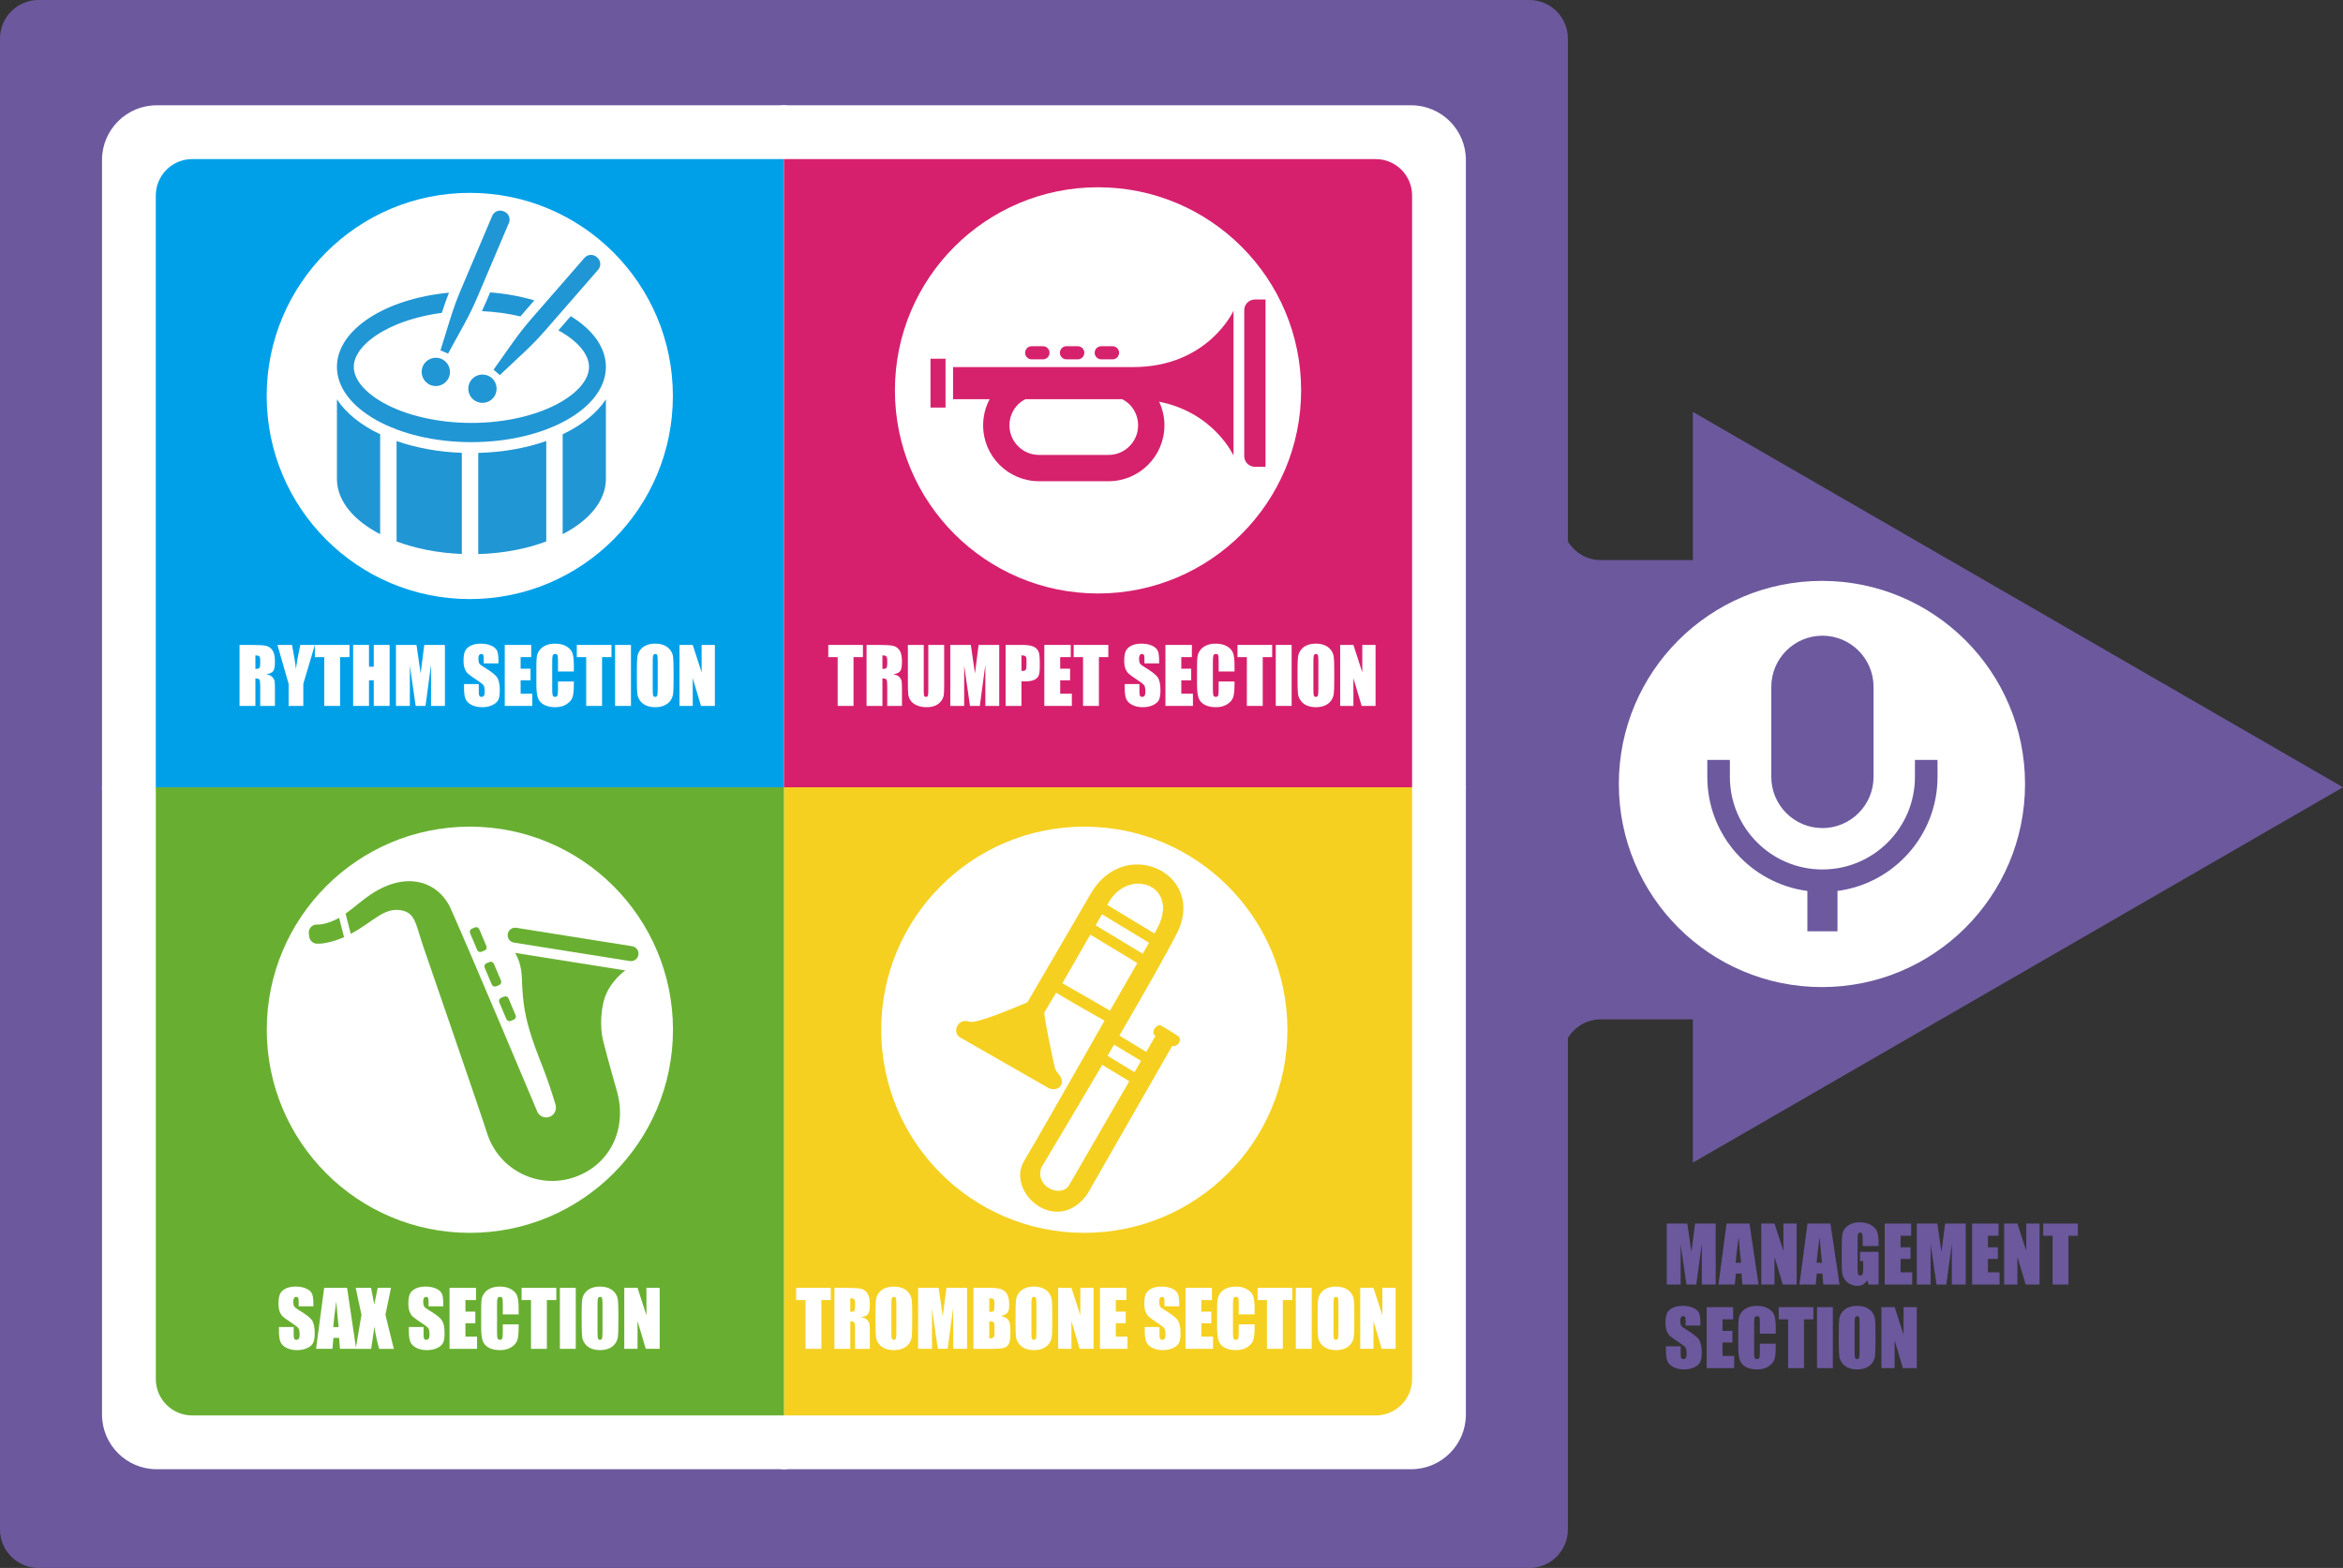
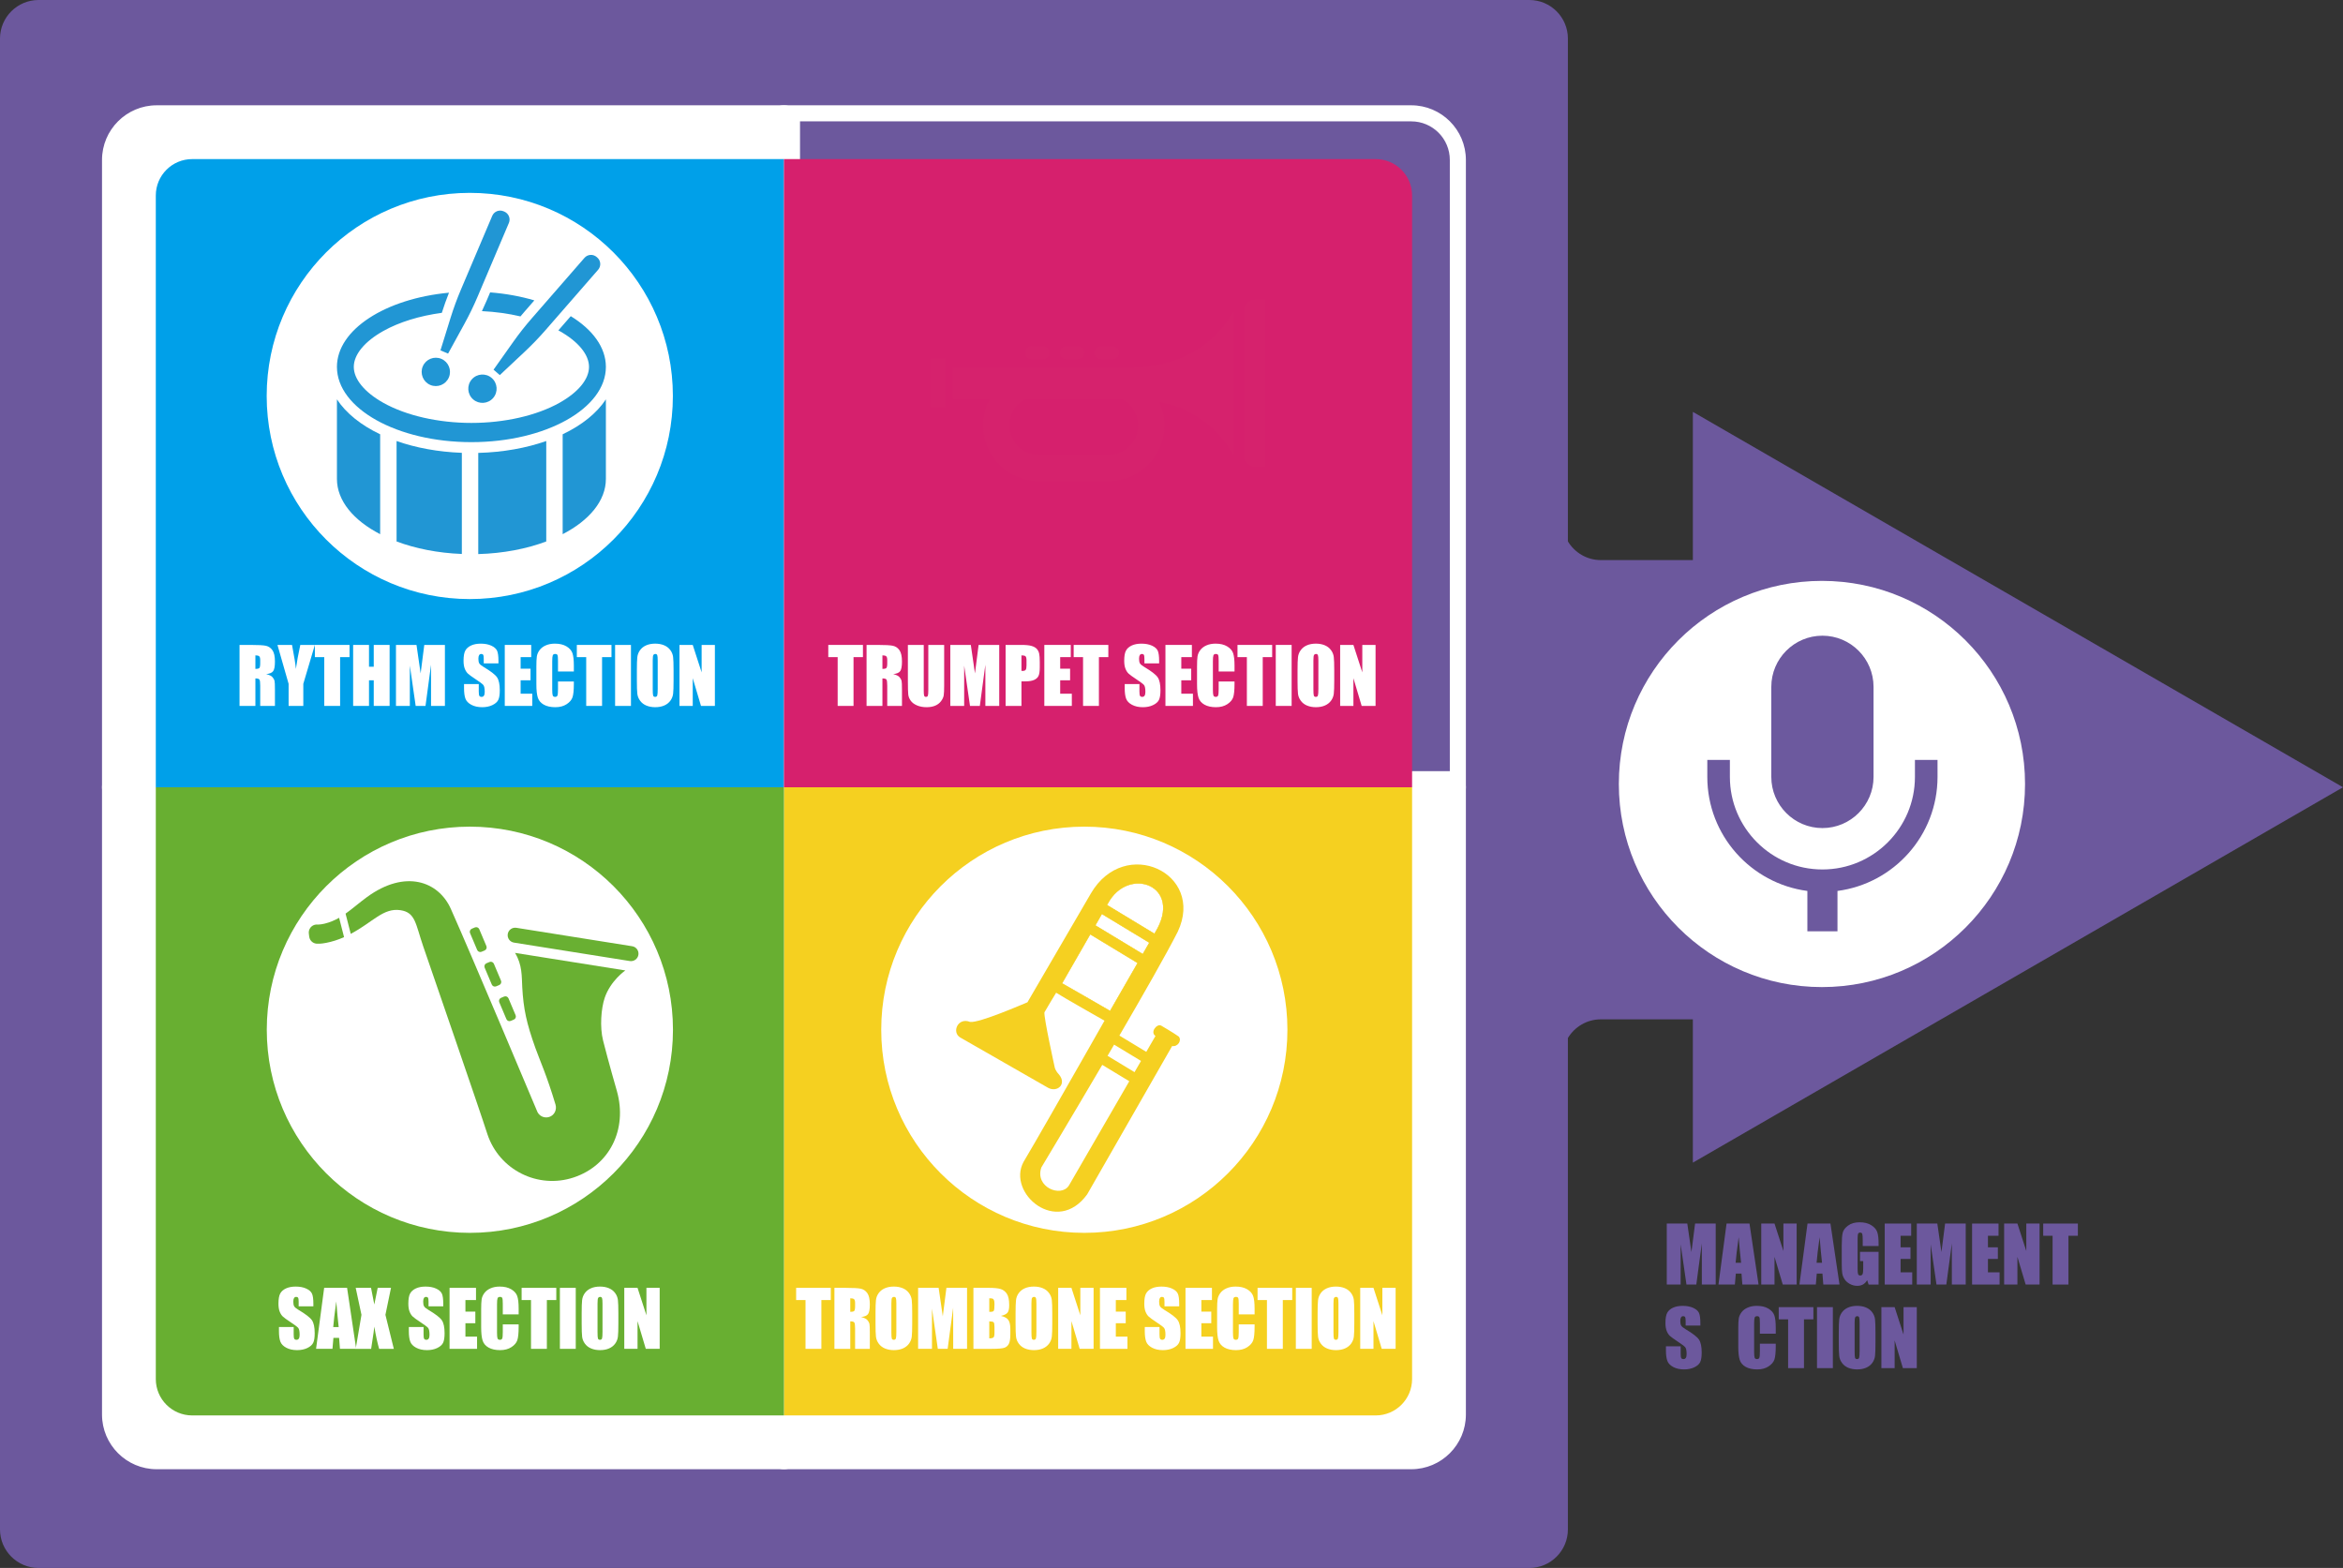
<svg xmlns="http://www.w3.org/2000/svg" version="1.1" x="0px" y="0px" width="728.881px" height="487.755px" viewBox="0 0 728.881 487.755" style="enable-background:new 0 0 728.881 487.755;" xml:space="preserve">
  <rect x="0" y="0" width="728.881" height="487.755" fill="#333333" stroke="none" />
  <g id="レイヤー_2">
    <path style="fill:#6C589D;" d="M653.367,201.3l-46.879-27.066l-79.858-46.107v46.107h-28.608c-4.359,0-8.165-2.333-10.267-5.811V12   c0-6.627-5.373-12-12-12H12C5.373,0,0,5.373,0,12v463.755c0,6.628,5.373,12,12,12h463.755c6.627,0,12-5.372,12-12V322.902   c2.102-3.478,5.907-5.811,10.267-5.811h28.608v44.578l77.21-44.578l49.527-28.595l75.514-43.599L653.367,201.3z" />
  </g>
  <g id="レイヤー_1">
    <g>
      <g>
        <path style="fill:#FFFFFF;" d="M36.735,247.398c-1.381,0-2.5-1.119-2.5-2.5V49.755c0-7.995,6.505-14.5,14.5-14.5h195.143     c1.381,0,2.5,1.119,2.5,2.5v207.143c0,1.381-1.119,2.5-2.5,2.5H36.735z" />
        <path style="fill:#FFFFFF;" d="M243.878,37.755v207.143H36.735V49.755c0-6.627,5.373-12,12-12H243.878 M243.878,32.755H48.735     c-9.374,0-17,7.626-17,17v195.143c0,2.761,2.239,5,5,5h207.143c2.761,0,5-2.239,5-5V37.755     C248.878,34.994,246.639,32.755,243.878,32.755L243.878,32.755z" />
      </g>
      <g>
-         <path style="fill:#FFFFFF;" d="M243.878,247.398c-1.381,0-2.5-1.119-2.5-2.5V37.755c0-1.381,1.119-2.5,2.5-2.5h195.143     c7.995,0,14.5,6.505,14.5,14.5v195.143c0,1.381-1.119,2.5-2.5,2.5H243.878z" />
        <path style="fill:#FFFFFF;" d="M439.021,37.755c6.627,0,12,5.373,12,12v195.143H243.878V37.755H439.021 M439.021,32.755H243.878     c-2.761,0-5,2.239-5,5v207.143c0,2.761,2.239,5,5,5h207.143c2.761,0,5-2.239,5-5V49.755     C456.021,40.381,448.395,32.755,439.021,32.755L439.021,32.755z" />
      </g>
      <g>
        <path style="fill:#FFFFFF;" d="M243.878,454.541c-1.381,0-2.5-1.119-2.5-2.5V244.898c0-1.381,1.119-2.5,2.5-2.5h207.143     c1.381,0,2.5,1.119,2.5,2.5v195.143c0,7.995-6.505,14.5-14.5,14.5H243.878z" />
        <path style="fill:#FFFFFF;" d="M451.021,244.898v195.143c0,6.627-5.373,12-12,12H243.878V244.898H451.021 M451.021,239.898     H243.878c-2.761,0-5,2.239-5,5v207.143c0,2.762,2.239,5,5,5h195.143c9.374,0,17-7.626,17-17V244.898     C456.021,242.137,453.782,239.898,451.021,239.898L451.021,239.898z" />
      </g>
      <g>
        <path style="fill:#FFFFFF;" d="M48.735,454.541c-7.995,0-14.5-6.505-14.5-14.5V244.898c0-1.381,1.119-2.5,2.5-2.5h207.143     c1.381,0,2.5,1.119,2.5,2.5v207.143c0,1.381-1.119,2.5-2.5,2.5H48.735z" />
        <path style="fill:#FFFFFF;" d="M243.878,244.898v207.143H48.735c-6.627,0-12-5.373-12-12V244.898H243.878 M243.878,239.898     H36.735c-2.761,0-5,2.239-5,5v195.143c0,9.374,7.626,17,17,17h195.143c2.761,0,5-2.238,5-5V244.898     C248.878,242.137,246.639,239.898,243.878,239.898L243.878,239.898z" />
      </g>
    </g>
    <g>
      <path style="fill:#00A0E9;" d="M243.878,49.491H59.79c-6.252,0-11.32,5.068-11.32,11.32v184.088h195.408V49.491z" />
      <path style="fill:#D6206D;" d="M439.286,244.899V60.811c0-6.252-5.068-11.32-11.32-11.32H243.878v195.408H439.286z" />
      <path style="fill:#F5D020;" d="M243.878,244.899v195.408h184.087c6.252,0,11.32-5.068,11.32-11.32V244.899H243.878z" />
      <path style="fill:#68AF31;" d="M48.47,244.899v184.087c0,6.252,5.068,11.32,11.32,11.32h184.088V244.899H48.47z" />
    </g>
  </g>
  <g id="レイヤー_3">
    <g>
      <g id="レイヤー_1_1_">
        <g>
          <g>
            <path style="fill:#FFFFFF;" d="M566.782,180.696c-34.893,0-63.18,28.287-63.18,63.183c0,34.892,28.287,63.179,63.18,63.179       c34.895,0,63.184-28.287,63.184-63.179C629.966,208.983,601.677,180.696,566.782,180.696z" />
          </g>
        </g>
      </g>
      <g id="レイヤー_2_1_">
        <g>
          <g>
            <path style="fill:#6C599E;" d="M551.033,213.659c0.002-8.778,7.13-15.904,15.903-15.91c8.775,0.006,15.901,7.131,15.902,15.91       v28.029c-0.002,8.772-7.127,15.906-15.902,15.906c-8.773,0-15.901-7.134-15.903-15.906V213.659z M602.745,241.688       c-0.011,18.166-13.585,33.156-31.125,35.464v12.553h-9.366v-12.553c-17.543-2.309-31.122-17.298-31.129-35.464v-5.303h7.025       v5.303c0.001,7.942,3.223,15.113,8.444,20.341c5.225,5.225,12.398,8.44,20.342,8.44c7.941,0,15.117-3.215,20.342-8.44       c5.223-5.228,8.436-12.399,8.439-20.341v-5.303h7.028L602.745,241.688L602.745,241.688z" />
          </g>
        </g>
      </g>
    </g>
    <g>
      <g id="レイヤー_2_2_">
        <circle style="fill:#FFFFFF;" cx="146.144" cy="123.176" r="63.181" />
      </g>
      <g id="レイヤー_1_2_">
        <g>
          <g>
            <path style="fill:#2196D4;" d="M104.817,124.226v24.753c0,6.798,5.181,12.916,13.447,17.193V135.1       C112.306,132.265,107.646,128.535,104.817,124.226z" />
            <path style="fill:#2196D4;" d="M123.37,168.433c5.881,2.21,12.823,3.6,20.305,3.894v-31.465       c-7.446-0.275-14.343-1.573-20.305-3.67V168.433L123.37,168.433z" />
            <path style="fill:#2196D4;" d="M148.78,172.361c7.807-0.217,15.05-1.638,21.152-3.928v-31.242       c-6.188,2.174-13.381,3.492-21.152,3.697V172.361z" />
            <path style="fill:#2196D4;" d="M175.039,135.1v31.07c8.267-4.275,13.447-10.394,13.447-17.191v-24.753       C185.657,128.535,180.996,132.265,175.039,135.1z" />
            <path style="fill:#2196D4;" d="M146.764,118.021c-1.601,1.835-1.408,4.619,0.426,6.217c1.834,1.602,4.62,1.409,6.218-0.425       c1.598-1.837,1.407-4.62-0.427-6.22C151.146,115.995,148.362,116.187,146.764,118.021z" />
            <path style="fill:#2196D4;" d="M159.669,106.345l-6.129,8.652l1.939,1.688l7.732-7.255c2.261-2.12,4.414-4.353,6.449-6.688       l16.414-18.833c0.974-1.118,0.856-2.812-0.26-3.786l-0.199-0.174c-1.116-0.974-2.812-0.856-3.788,0.26l-16.411,18.833       C163.378,101.379,161.461,103.815,159.669,106.345z" />
            <path style="fill:#2196D4;" d="M137.301,111.633c-2.24-0.95-4.829,0.095-5.779,2.335c-0.95,2.24,0.096,4.83,2.335,5.78       s4.827-0.094,5.779-2.335C140.586,115.172,139.542,112.587,137.301,111.633z" />
            <path style="fill:#2196D4;" d="M151.378,93.54c-0.462,1.088-0.954,2.167-1.458,3.243c4.153,0.196,8.207,0.754,11.989,1.643       c0.395-0.471,0.79-0.94,1.192-1.401l3.124-3.585c-4.209-1.25-8.841-2.105-13.748-2.489L151.378,93.54z" />
            <path style="fill:#2196D4;" d="M188.484,114.13c0-6.077-4.14-11.613-10.926-15.776l-3.856,4.422       c0.111,0.058,0.226,0.117,0.334,0.177c5.848,3.272,9.201,7.348,9.201,11.177c0,3.833-3.353,7.908-9.201,11.18       c-7.099,3.971-17.08,6.251-27.387,6.251c-10.304,0-20.286-2.28-27.384-6.251c-5.848-3.272-9.204-7.347-9.204-11.18       c0-3.829,3.355-7.905,9.204-11.177c4.947-2.769,11.297-4.713,18.18-5.637c0.67-2.108,1.414-4.206,2.232-6.267       c-19.783,1.86-34.86,11.483-34.86,23.081c0,12.931,18.73,23.411,41.833,23.411C169.758,137.541,188.484,127.061,188.484,114.13       z" />
            <path style="fill:#2196D4;" d="M139.392,109.996l5.102-9.294c1.493-2.721,2.846-5.508,4.057-8.362l9.76-22.993       c0.58-1.367-0.057-2.94-1.421-3.52l-0.243-0.102c-1.365-0.579-2.94,0.058-3.519,1.422l-9.761,22.992       c-1.211,2.854-2.278,5.766-3.198,8.726l-3.143,10.127L139.392,109.996z" />
          </g>
        </g>
      </g>
    </g>
    <g>
      <g id="レイヤー_2_3_">
        <circle style="fill:#FFFFFF;" cx="146.172" cy="320.33" r="63.181" />
      </g>
      <g id="レイヤー_1_3_">
        <g>
          <g>
            <path style="fill:#69B032;" d="M196.66,294.35l-36.032-5.734c-1.273-0.203-2.47,0.664-2.672,1.939       c-0.203,1.273,0.666,2.469,1.938,2.671l36.032,5.733c1.272,0.202,2.471-0.664,2.672-1.938       C198.802,295.748,197.933,294.553,196.66,294.35z" />
            <path style="fill:#69B032;" d="M148.448,295.518c0.223,0.529,0.833,0.775,1.36,0.553l0.956-0.403       c0.528-0.224,0.775-0.831,0.552-1.358l-2.222-5.258c-0.222-0.527-0.831-0.775-1.359-0.553l-0.956,0.404       c-0.529,0.223-0.775,0.832-0.553,1.359L148.448,295.518z" />
            <path style="fill:#69B032;" d="M150.771,301.014l2.221,5.258c0.224,0.526,0.831,0.775,1.359,0.551l0.957-0.402       c0.528-0.223,0.774-0.832,0.552-1.359l-2.222-5.258c-0.223-0.527-0.831-0.775-1.359-0.551l-0.957,0.403       C150.795,299.878,150.547,300.486,150.771,301.014z" />
            <path style="fill:#69B032;" d="M155.313,311.767l2.222,5.257c0.224,0.527,0.831,0.775,1.359,0.553l0.957-0.404       c0.527-0.225,0.775-0.832,0.552-1.36l-2.221-5.257c-0.223-0.527-0.832-0.773-1.36-0.553l-0.956,0.404       C155.337,310.629,155.09,311.238,155.313,311.767z" />
            <path style="fill:#69B032;" d="M100.951,287.333c-1.522,0.372-2.653,0.274-2.653,0.274c-0.67,0.068-1.284,0.404-1.703,0.931       c-0.419,0.53-0.607,1.202-0.522,1.868l0.122,0.969c0.171,1.348,1.383,2.312,2.731,2.174c0,0,0.794,0.099,2.605-0.262       c1.728-0.346,3.558-0.896,5.432-1.736l0.07-0.032l-1.541-6.016C104.123,286.285,102.651,286.92,100.951,287.333z" />
            <path style="fill:#69B032;" d="M194.537,301.882l-34.318-5.462c2.309,3.762,2.065,7.4,2.25,10.735       c0.369,6.618,1.305,11.087,4.064,18.793c1.415,3.948,3.583,8.626,6.277,17.648c0.481,1.608-0.331,3.321-1.928,3.853       c-1.596,0.535-3.323-0.329-3.855-1.924c0,0-20.741-49.335-26.795-62.836c-3.825-8.533-14.175-12.345-26.105-3.605       c-2.462,1.801-4.484,3.616-6.625,5.125l1.61,6.29c6.972-3.692,10.115-8.149,15.458-7.362c4.71,0.695,4.706,4.307,7.062,11.182       c2.357,6.875,17.515,50.729,20.004,58.527c3.708,11.122,15.733,17.132,26.855,13.423c11.122-3.709,16.769-14.942,13.422-26.854       c0,0-2.704-9.381-4.298-15.715c-1.078-4.283-0.594-10.032,0.481-13.24C189.913,305.041,194.537,301.882,194.537,301.882z" />
          </g>
        </g>
      </g>
    </g>
    <g>
      <g id="レイヤー_3_1_">
        <circle style="fill:#FFFFFF;" cx="337.32" cy="320.33" r="63.181" />
      </g>
      <g id="レイヤー_2_4_">
        <g>
          <g>
            <path style="fill:#F5D021;" d="M359.357,290.025c8.873-14.512-8.354-20.854-14.703-8.938c0,0-0.086,0.152-0.244,0.428       l14.718,8.908L359.357,290.025z" />
            <path style="fill:#F5D021;" d="M357.502,293.252l-14.712-8.904c-0.579,1.01-1.26,2.204-2.004,3.504l14.706,8.899       L357.502,293.252z" />
            <path style="fill:#F5D021;" d="M353.867,299.579l-14.7-8.897c-3.635,6.352-7.887,13.768-8.736,15.2       c0,0,12.975,7.399,14.896,8.554L353.867,299.579z" />
          </g>
          <g>
            <path style="fill:#F5D021;" d="M359.357,290.025c8.873-14.512-8.354-20.854-14.703-8.938c0,0-0.086,0.152-0.244,0.428       l14.718,8.908L359.357,290.025z" />
            <path style="fill:#F5D021;" d="M353.867,299.579l-14.7-8.897c-3.635,6.352-7.887,13.768-8.736,15.2       c0,0,12.975,7.399,14.896,8.554L353.867,299.579z" />
            <path style="fill:#F5D021;" d="M357.502,293.252l-14.712-8.904c-0.579,1.01-1.26,2.204-2.004,3.504l14.706,8.899       L357.502,293.252z" />
            <g>
              <path style="fill:#F5D021;" d="M359.357,290.025c8.873-14.512-8.354-20.854-14.703-8.938c0,0-0.086,0.152-0.244,0.428        l14.718,8.908L359.357,290.025z" />
              <path style="fill:#F5D021;" d="M353.867,299.579l-14.7-8.897c-3.635,6.352-7.887,13.768-8.736,15.2        c0,0,12.975,7.399,14.896,8.554L353.867,299.579z" />
              <path style="fill:#F5D021;" d="M357.502,293.252l-14.712-8.904c-0.579,1.01-1.26,2.204-2.004,3.504l14.706,8.899        L357.502,293.252z" />
              <g>
                <path style="fill:#FFFFFF;" d="M359.357,290.025c8.873-14.512-8.354-20.854-14.703-8.938c0,0-0.086,0.152-0.244,0.428         l14.718,8.908L359.357,290.025z" />
                <path style="fill:#FFFFFF;" d="M346.224,325.581c-0.559,0.956-1.116,1.909-1.673,2.859l8.389,5.079l1.661-2.869l0.361-0.623         l-8.374-5.067C346.466,325.166,346.345,325.375,346.224,325.581z" />
                <path style="fill:#FFFFFF;" d="M357.502,293.252l-14.712-8.904c-0.579,1.01-1.26,2.204-2.004,3.504l14.706,8.899         L357.502,293.252z" />
                <path style="fill:#FFFFFF;" d="M353.867,299.579l-14.7-8.897c-3.635,6.352-7.887,13.768-8.736,15.2         c0,0,12.975,7.399,14.896,8.554L353.867,299.579z" />
                <path style="fill:#FFFFFF;" d="M342.536,331.875c-9.78,16.642-18.591,31.307-18.591,31.307         c-2.09,6.127,6.127,9.441,8.57,5.623l18.431-31.84l0.361-0.623l-8.406-5.088C342.778,331.461,342.656,331.67,342.536,331.875         z" />
                <path style="fill:#F5D021;" d="M361.231,319.047c-1.297-0.72-3.555,2.019-1.778,3.22l-2.857,4.938l-8.364-5.062         c7.537-12.938,14.76-25.604,18.165-32.332c8.577-18.235-16.505-29.911-27.029-11.893l-19.748,33.876         c-1.105,0.432-14.944,6.486-17.827,6.102c-3.844-1.538-5.808,3.25-3.075,4.844c2.816,1.644,25.851,14.76,27.292,15.626         c2.883,1.585,5.958-1.104,3.412-4.132c-1.16-1.252-1.298-2.162-1.298-2.162s-3.411-15.424-3.219-17.154         c0.961-1.73,3.652-6.103,3.652-6.103c1.729,1.153,15.04,8.697,15.04,8.697s-1.93,3.399-4.735,8.329         c-6.44,11.316-17.499,30.703-20.443,35.588c-5.286,9.707,10.378,23.161,19.796,10.091l21.604-37.708l4.823-8.42         c1.73,0.336,3.076-1.73,2.067-2.931C365.124,321.306,361.231,319.047,361.231,319.047z M344.654,281.088         c6.354-11.92,23.577-5.576,14.703,8.938l-0.229,0.398l-14.718-8.908C344.568,281.24,344.654,281.088,344.654,281.088z          M342.791,284.348l14.712,8.904l-2.01,3.499l-14.705-8.899C341.531,286.552,342.213,285.357,342.791,284.348z          M330.432,305.883c0.85-1.434,5.1-8.85,8.735-15.2l14.7,8.896l-8.54,14.856C343.406,313.281,330.432,305.883,330.432,305.883         z M350.945,336.965l-18.431,31.838c-2.443,3.82-10.66,0.506-8.57-5.621c0,0,8.811-14.666,18.591-31.307         c0.121-0.205,0.242-0.414,0.364-0.621l8.406,5.088L350.945,336.965z M354.6,330.65l-1.661,2.869l-8.389-5.079         c0.557-0.952,1.114-1.903,1.673-2.859c0.122-0.206,0.242-0.415,0.364-0.622l8.373,5.068L354.6,330.65z" />
              </g>
            </g>
          </g>
        </g>
      </g>
    </g>
    <g>
      <g id="レイヤー_2_5_">
-         <circle style="fill:#FFFFFF;" cx="341.58" cy="121.435" r="63.181" />
-       </g>
+         </g>
      <g id="レイヤー_3_2_">
        <g>
          <g>
            <path style="fill:#D6226D;" d="M352.451,114.192h-55.964v9.996h11.37c-1.282,2.423-2.016,5.184-2.016,8.116       c0.001,9.611,7.787,17.395,17.396,17.398h21.61c9.606-0.004,17.392-7.787,17.396-17.398c0-2.625-0.601-5.107-1.644-7.34       c17.111,3.386,23.137,16.768,23.137,16.768V96.65C383.736,96.65,375.841,114.192,352.451,114.192z M351.359,138.815       c-1.682,1.676-3.958,2.699-6.512,2.7h-21.61c-2.556-0.001-4.834-1.024-6.513-2.7c-1.675-1.68-2.696-3.955-2.698-6.512       c0.002-2.554,1.023-4.832,2.698-6.512c0.656-0.654,1.427-1.169,2.245-1.604h30.143c0.818,0.435,1.588,0.95,2.248,1.604       c1.672,1.68,2.695,3.957,2.696,6.512C354.054,134.86,353.031,137.136,351.359,138.815z" />
            <path style="fill:#D6226D;" d="M390.382,93.167c-1.829,0-3.312,1.485-3.312,3.315v45.415c0,1.83,1.484,3.313,3.312,3.313h3.312       V93.167H390.382z" />
            <rect x="289.468" y="111.591" style="fill:#D6226D;" width="4.678" height="15.196" />
            <path style="fill:#D6226D;" d="M320.947,111.788h3.51c1.13,0,2.045-0.916,2.045-2.047c0-1.13-0.916-2.045-2.045-2.045h-3.51       c-1.13,0-2.046,0.915-2.046,2.045C318.901,110.873,319.817,111.788,320.947,111.788z" />
            <path style="fill:#D6226D;" d="M331.766,111.788h3.509c1.13,0,2.046-0.916,2.046-2.047c0-1.13-0.916-2.045-2.046-2.045h-3.509       c-1.13,0-2.046,0.915-2.046,2.045C329.72,110.873,330.636,111.788,331.766,111.788z" />
            <path style="fill:#D6226D;" d="M342.584,111.788h3.509c1.13,0,2.046-0.916,2.046-2.047c0-1.13-0.917-2.045-2.046-2.045h-3.509       c-1.13,0-2.047,0.915-2.047,2.045C340.537,110.873,341.455,111.788,342.584,111.788z" />
          </g>
        </g>
      </g>
    </g>
  </g>
  <g id="レイヤー_4">
    <g>
      <path style="fill:#FFFFFF;" d="M74.515,200.62h3.492c2.328,0,3.904,0.09,4.729,0.27s1.496,0.639,2.016,1.377    s0.779,1.916,0.779,3.533c0,1.477-0.184,2.469-0.551,2.977s-1.09,0.812-2.168,0.914c0.977,0.242,1.633,0.566,1.969,0.973    s0.545,0.779,0.627,1.119s0.123,1.275,0.123,2.807v5.004h-4.582v-6.305c0-1.016-0.08-1.645-0.24-1.887s-0.58-0.363-1.26-0.363    v8.555h-4.934V200.62z M79.449,203.866v4.219c0.555,0,0.943-0.076,1.166-0.229s0.334-0.646,0.334-1.482v-1.043    c0-0.602-0.107-0.996-0.322-1.184S80.019,203.866,79.449,203.866z" />
      <path style="fill:#FFFFFF;" d="M97.953,200.62l-3.598,12.105v6.867h-4.57v-6.867l-3.469-12.105h4.532    c0.708,3.703,1.107,6.195,1.198,7.477c0.273-2.024,0.731-4.517,1.374-7.477H97.953z" />
      <path style="fill:#FFFFFF;" d="M108.734,200.62v3.797h-2.93v15.176h-4.934v-15.176h-2.918v-3.797H108.734z" />
      <path style="fill:#FFFFFF;" d="M121.203,200.62v18.973h-4.934v-7.969h-1.477v7.969h-4.934V200.62h4.934v6.785h1.477v-6.785    H121.203z" />
      <path style="fill:#FFFFFF;" d="M138.406,200.62v18.973h-4.312l-0.006-12.809l-1.717,12.809h-3.059l-1.811-12.516l-0.006,12.516    h-4.312V200.62h6.384c0.189,1.141,0.385,2.485,0.585,4.033l0.701,4.826l1.134-8.859H138.406z" />
      <path style="fill:#FFFFFF;" d="M155.07,206.362h-4.582v-1.406c0-0.656-0.059-1.074-0.176-1.254s-0.312-0.27-0.586-0.27    c-0.297,0-0.521,0.121-0.674,0.364c-0.152,0.242-0.229,0.61-0.229,1.102c0,0.633,0.085,1.11,0.257,1.431    c0.164,0.321,0.628,0.708,1.394,1.16c2.196,1.303,3.58,2.373,4.15,3.209s0.855,2.184,0.855,4.043c0,1.352-0.158,2.348-0.475,2.988    s-0.928,1.178-1.834,1.611s-1.961,0.65-3.164,0.65c-1.32,0-2.447-0.25-3.381-0.75s-1.545-1.137-1.834-1.91    s-0.434-1.871-0.434-3.293v-1.242h4.582v2.309c0,0.711,0.064,1.168,0.193,1.371s0.357,0.305,0.686,0.305s0.572-0.129,0.732-0.387    s0.24-0.641,0.24-1.148c0-1.117-0.152-1.848-0.457-2.191c-0.312-0.344-1.082-0.918-2.309-1.723    c-1.227-0.812-2.039-1.402-2.438-1.77s-0.729-0.875-0.99-1.523s-0.393-1.477-0.393-2.484c0-1.453,0.186-2.516,0.557-3.188    s0.971-1.197,1.799-1.576s1.828-0.568,3-0.568c1.281,0,2.373,0.207,3.275,0.621s1.5,0.936,1.793,1.564s0.439,1.697,0.439,3.205    V206.362z" />
      <path style="fill:#FFFFFF;" d="M157.027,200.62h8.227v3.797h-3.293v3.598h3.082v3.609h-3.082v4.172h3.621v3.797h-8.555V200.62z" />
      <path style="fill:#FFFFFF;" d="M178.519,208.881h-4.934v-3.297c0-0.959-0.053-1.557-0.158-1.795    c-0.105-0.237-0.338-0.356-0.697-0.356c-0.406,0-0.664,0.145-0.773,0.434s-0.164,0.914-0.164,1.875v8.812    c0,0.922,0.055,1.523,0.164,1.805s0.355,0.422,0.738,0.422c0.367,0,0.607-0.141,0.721-0.423c0.113-0.282,0.17-0.944,0.17-1.985    v-2.385h4.934v0.739c0,1.964-0.139,3.356-0.416,4.178c-0.277,0.821-0.891,1.541-1.84,2.159s-2.119,0.927-3.51,0.927    c-1.445,0-2.637-0.262-3.574-0.785s-1.559-1.248-1.863-2.174s-0.457-2.318-0.457-4.178v-5.543c0-1.367,0.047-2.393,0.141-3.076    s0.373-1.342,0.838-1.975s1.109-1.131,1.934-1.494s1.771-0.545,2.842-0.545c1.453,0,2.652,0.281,3.598,0.843    c0.945,0.562,1.566,1.262,1.863,2.101c0.297,0.839,0.445,2.144,0.445,3.915V208.881z" />
      <path style="fill:#FFFFFF;" d="M190.226,200.62v3.797h-2.93v15.176h-4.934v-15.176h-2.918v-3.797H190.226z" />
      <path style="fill:#FFFFFF;" d="M196.285,200.62v18.973h-4.934V200.62H196.285z" />
      <path style="fill:#FFFFFF;" d="M209.539,211.729c0,1.906-0.045,3.256-0.135,4.049s-0.371,1.518-0.844,2.174    s-1.111,1.16-1.916,1.512s-1.742,0.527-2.812,0.527c-1.016,0-1.928-0.166-2.736-0.498s-1.459-0.83-1.951-1.494    s-0.785-1.387-0.879-2.168s-0.141-2.148-0.141-4.102v-3.246c0-1.906,0.045-3.256,0.135-4.049s0.371-1.518,0.844-2.174    s1.111-1.16,1.916-1.512s1.742-0.527,2.812-0.527c1.016,0,1.928,0.166,2.736,0.498s1.459,0.83,1.951,1.494    s0.785,1.387,0.879,2.168s0.141,2.148,0.141,4.102V211.729z M204.605,205.495c0-0.883-0.049-1.447-0.146-1.693    s-0.299-0.369-0.604-0.369c-0.258,0-0.455,0.1-0.592,0.299s-0.205,0.787-0.205,1.764v8.859c0,1.102,0.045,1.781,0.135,2.039    s0.299,0.387,0.627,0.387c0.336,0,0.551-0.148,0.645-0.445s0.141-1.004,0.141-2.121V205.495z" />
      <path style="fill:#FFFFFF;" d="M222.394,200.62v18.973h-4.324l-2.566-8.625v8.625h-4.125V200.62h4.125l2.766,8.543v-8.543H222.394    z" />
    </g>
    <g>
      <path style="fill:#FFFFFF;" d="M268.453,200.62v3.797h-2.93v15.176h-4.934v-15.176h-2.918v-3.797H268.453z" />
      <path style="fill:#FFFFFF;" d="M269.578,200.62h3.492c2.328,0,3.904,0.09,4.729,0.27s1.496,0.639,2.016,1.377    s0.779,1.916,0.779,3.533c0,1.477-0.184,2.469-0.551,2.977s-1.09,0.812-2.168,0.914c0.977,0.242,1.633,0.566,1.969,0.973    s0.545,0.779,0.627,1.119s0.123,1.275,0.123,2.807v5.004h-4.582v-6.305c0-1.016-0.08-1.645-0.24-1.887s-0.58-0.363-1.26-0.363    v8.555h-4.934V200.62z M274.511,203.866v4.219c0.555,0,0.943-0.076,1.166-0.229s0.334-0.646,0.334-1.482v-1.043    c0-0.602-0.107-0.996-0.322-1.184S275.082,203.866,274.511,203.866z" />
      <path style="fill:#FFFFFF;" d="M293.718,200.62v12.68c0,1.438-0.047,2.447-0.141,3.029s-0.371,1.18-0.832,1.793    s-1.068,1.078-1.822,1.395s-1.643,0.475-2.666,0.475c-1.133,0-2.133-0.188-3-0.562s-1.516-0.863-1.945-1.465    s-0.684-1.236-0.762-1.904s-0.117-2.072-0.117-4.213V200.62h4.934v14.227c0,0.828,0.045,1.357,0.135,1.588    s0.271,0.346,0.545,0.346c0.312,0,0.514-0.127,0.604-0.381s0.135-0.854,0.135-1.799v-13.98H293.718z" />
      <path style="fill:#FFFFFF;" d="M310.851,200.62v18.973h-4.312l-0.006-12.809l-1.717,12.809h-3.059l-1.811-12.516l-0.006,12.516    h-4.312V200.62h6.384c0.189,1.141,0.385,2.485,0.585,4.033l0.701,4.826l1.134-8.859H310.851z" />
      <path style="fill:#FFFFFF;" d="M312.832,200.62h4.969c1.344,0,2.377,0.105,3.1,0.316s1.266,0.516,1.629,0.914    s0.609,0.881,0.738,1.447s0.193,1.443,0.193,2.631v1.652c0,1.211-0.125,2.094-0.375,2.648s-0.709,0.98-1.377,1.277    s-1.541,0.445-2.619,0.445h-1.324v7.641h-4.934V200.62z M317.765,203.866v4.828c0.141,0.008,0.262,0.012,0.363,0.012    c0.453,0,0.768-0.111,0.943-0.334s0.264-0.686,0.264-1.389v-1.559c0-0.648-0.102-1.07-0.305-1.266    S318.406,203.866,317.765,203.866z" />
      <path style="fill:#FFFFFF;" d="M324.878,200.62h8.227v3.797h-3.293v3.598h3.082v3.609h-3.082v4.172h3.621v3.797h-8.555V200.62z" />
      <path style="fill:#FFFFFF;" d="M344.789,200.62v3.797h-2.93v15.176h-4.934v-15.176h-2.918v-3.797H344.789z" />
      <path style="fill:#FFFFFF;" d="M360.597,206.362h-4.582v-1.406c0-0.656-0.059-1.074-0.176-1.254s-0.312-0.27-0.586-0.27    c-0.297,0-0.521,0.121-0.674,0.364c-0.152,0.242-0.229,0.61-0.229,1.102c0,0.633,0.085,1.11,0.257,1.431    c0.164,0.321,0.628,0.708,1.394,1.16c2.196,1.303,3.58,2.373,4.15,3.209s0.855,2.184,0.855,4.043c0,1.352-0.158,2.348-0.475,2.988    s-0.928,1.178-1.834,1.611s-1.961,0.65-3.164,0.65c-1.32,0-2.447-0.25-3.381-0.75s-1.545-1.137-1.834-1.91    s-0.434-1.871-0.434-3.293v-1.242h4.582v2.309c0,0.711,0.064,1.168,0.193,1.371s0.357,0.305,0.686,0.305s0.572-0.129,0.732-0.387    s0.24-0.641,0.24-1.148c0-1.117-0.152-1.848-0.457-2.191c-0.312-0.344-1.082-0.918-2.309-1.723    c-1.227-0.812-2.039-1.402-2.438-1.77s-0.729-0.875-0.99-1.523s-0.393-1.477-0.393-2.484c0-1.453,0.186-2.516,0.557-3.188    s0.971-1.197,1.799-1.576s1.828-0.568,3-0.568c1.281,0,2.373,0.207,3.275,0.621s1.5,0.936,1.793,1.564s0.439,1.697,0.439,3.205    V206.362z" />
      <path style="fill:#FFFFFF;" d="M362.554,200.62h8.227v3.797h-3.293v3.598h3.082v3.609h-3.082v4.172h3.621v3.797h-8.555V200.62z" />
      <path style="fill:#FFFFFF;" d="M384.046,208.881h-4.934v-3.297c0-0.959-0.053-1.557-0.158-1.795    c-0.105-0.237-0.338-0.356-0.697-0.356c-0.406,0-0.664,0.145-0.773,0.434s-0.164,0.914-0.164,1.875v8.812    c0,0.922,0.055,1.523,0.164,1.805s0.355,0.422,0.738,0.422c0.367,0,0.607-0.141,0.721-0.423c0.113-0.282,0.17-0.944,0.17-1.985    v-2.385h4.934v0.739c0,1.964-0.139,3.356-0.416,4.178c-0.277,0.821-0.891,1.541-1.84,2.159s-2.119,0.927-3.51,0.927    c-1.445,0-2.637-0.262-3.574-0.785s-1.559-1.248-1.863-2.174s-0.457-2.318-0.457-4.178v-5.543c0-1.367,0.047-2.393,0.141-3.076    s0.373-1.342,0.838-1.975s1.109-1.131,1.934-1.494s1.771-0.545,2.842-0.545c1.453,0,2.652,0.281,3.598,0.843    c0.945,0.562,1.566,1.262,1.863,2.101c0.297,0.839,0.445,2.144,0.445,3.915V208.881z" />
      <path style="fill:#FFFFFF;" d="M395.753,200.62v3.797h-2.93v15.176h-4.934v-15.176h-2.918v-3.797H395.753z" />
      <path style="fill:#FFFFFF;" d="M401.812,200.62v18.973h-4.934V200.62H401.812z" />
      <path style="fill:#FFFFFF;" d="M415.066,211.729c0,1.906-0.045,3.256-0.135,4.049s-0.371,1.518-0.844,2.174    s-1.111,1.16-1.916,1.512s-1.742,0.527-2.812,0.527c-1.016,0-1.928-0.166-2.736-0.498s-1.459-0.83-1.951-1.494    s-0.785-1.387-0.879-2.168s-0.141-2.148-0.141-4.102v-3.246c0-1.906,0.045-3.256,0.135-4.049s0.371-1.518,0.844-2.174    s1.111-1.16,1.916-1.512s1.742-0.527,2.812-0.527c1.016,0,1.928,0.166,2.736,0.498s1.459,0.83,1.951,1.494    s0.785,1.387,0.879,2.168s0.141,2.148,0.141,4.102V211.729z M410.132,205.495c0-0.883-0.049-1.447-0.146-1.693    s-0.299-0.369-0.604-0.369c-0.258,0-0.455,0.1-0.592,0.299s-0.205,0.787-0.205,1.764v8.859c0,1.102,0.045,1.781,0.135,2.039    s0.299,0.387,0.627,0.387c0.336,0,0.551-0.148,0.645-0.445s0.141-1.004,0.141-2.121V205.495z" />
      <path style="fill:#FFFFFF;" d="M427.921,200.62v18.973h-4.324l-2.566-8.625v8.625h-4.125V200.62h4.125l2.766,8.543v-8.543H427.921    z" />
    </g>
    <g>
      <path style="fill:#FFFFFF;" d="M258.453,400.619v3.797h-2.93v15.176h-4.934v-15.176h-2.918v-3.797H258.453z" />
      <path style="fill:#FFFFFF;" d="M259.578,400.619h3.492c2.328,0,3.904,0.09,4.729,0.27s1.496,0.639,2.016,1.377    s0.779,1.916,0.779,3.533c0,1.477-0.184,2.469-0.551,2.977s-1.09,0.812-2.168,0.914c0.977,0.242,1.633,0.566,1.969,0.973    s0.545,0.779,0.627,1.119s0.123,1.275,0.123,2.807v5.004h-4.582v-6.305c0-1.016-0.08-1.645-0.24-1.887s-0.58-0.363-1.26-0.363    v8.555h-4.934V400.619z M264.511,403.865v4.219c0.555,0,0.943-0.076,1.166-0.229s0.334-0.646,0.334-1.482v-1.043    c0-0.602-0.107-0.996-0.322-1.184S265.082,403.865,264.511,403.865z" />
      <path style="fill:#FFFFFF;" d="M283.777,411.729c0,1.906-0.045,3.256-0.135,4.049s-0.371,1.518-0.844,2.174    s-1.111,1.16-1.916,1.512s-1.742,0.527-2.812,0.527c-1.016,0-1.928-0.166-2.736-0.498s-1.459-0.83-1.951-1.494    s-0.785-1.387-0.879-2.168s-0.141-2.148-0.141-4.102v-3.246c0-1.906,0.045-3.256,0.135-4.049s0.371-1.518,0.844-2.174    s1.111-1.16,1.916-1.512s1.742-0.527,2.812-0.527c1.016,0,1.928,0.166,2.736,0.498s1.459,0.83,1.951,1.494    s0.785,1.387,0.879,2.168s0.141,2.148,0.141,4.102V411.729z M278.843,405.494c0-0.883-0.049-1.447-0.146-1.693    s-0.299-0.369-0.604-0.369c-0.258,0-0.455,0.1-0.592,0.299s-0.205,0.787-0.205,1.764v8.859c0,1.102,0.045,1.781,0.135,2.039    s0.299,0.387,0.627,0.387c0.336,0,0.551-0.148,0.645-0.445s0.141-1.004,0.141-2.121V405.494z" />
      <path style="fill:#FFFFFF;" d="M300.839,400.619v18.973h-4.312l-0.006-12.809l-1.717,12.809h-3.059l-1.811-12.516l-0.006,12.516    h-4.312v-18.973H292c0.189,1.141,0.385,2.486,0.585,4.033l0.701,4.826l1.134-8.859H300.839z" />
      <path style="fill:#FFFFFF;" d="M302.82,400.619h4.922c1.555,0,2.732,0.121,3.533,0.363s1.447,0.732,1.939,1.47    c0.492,0.738,0.738,1.927,0.738,3.565c0,1.109-0.174,1.883-0.521,2.32c-0.348,0.437-1.033,0.771-2.057,1.006    c1.141,0.258,1.914,0.687,2.32,1.285c0.406,0.598,0.609,1.514,0.609,2.749v1.759c0,1.281-0.146,2.232-0.439,2.85    s-0.76,1.039-1.4,1.266s-1.953,0.34-3.938,0.34h-5.707V400.619z M307.753,403.865v4.219c0.211-0.008,0.375-0.012,0.492-0.012    c0.484,0,0.793-0.119,0.926-0.357s0.199-0.92,0.199-2.045c0-0.594-0.055-1.01-0.164-1.248s-0.252-0.389-0.428-0.451    S308.261,403.873,307.753,403.865z M307.753,411.037v5.309c0.695-0.023,1.139-0.133,1.33-0.328s0.287-0.676,0.287-1.441v-1.77    c0-0.812-0.086-1.305-0.258-1.477S308.488,411.061,307.753,411.037z" />
      <path style="fill:#FFFFFF;" d="M327.347,411.729c0,1.906-0.045,3.256-0.135,4.049s-0.371,1.518-0.844,2.174    s-1.111,1.16-1.916,1.512s-1.742,0.527-2.812,0.527c-1.016,0-1.928-0.166-2.736-0.498s-1.459-0.83-1.951-1.494    s-0.785-1.387-0.879-2.168s-0.141-2.148-0.141-4.102v-3.246c0-1.906,0.045-3.256,0.135-4.049s0.371-1.518,0.844-2.174    s1.111-1.16,1.916-1.512s1.742-0.527,2.812-0.527c1.016,0,1.928,0.166,2.736,0.498s1.459,0.83,1.951,1.494    s0.785,1.387,0.879,2.168s0.141,2.148,0.141,4.102V411.729z M322.414,405.494c0-0.883-0.049-1.447-0.146-1.693    s-0.299-0.369-0.604-0.369c-0.258,0-0.455,0.1-0.592,0.299s-0.205,0.787-0.205,1.764v8.859c0,1.102,0.045,1.781,0.135,2.039    s0.299,0.387,0.627,0.387c0.336,0,0.551-0.148,0.645-0.445s0.141-1.004,0.141-2.121V405.494z" />
      <path style="fill:#FFFFFF;" d="M340.203,400.619v18.973h-4.324l-2.566-8.625v8.625h-4.125v-18.973h4.125l2.766,8.543v-8.543    H340.203z" />
      <path style="fill:#FFFFFF;" d="M342.183,400.619h8.227v3.797h-3.293v3.598h3.082v3.609h-3.082v4.172h3.621v3.797h-8.555V400.619z" />
      <path style="fill:#FFFFFF;" d="M366.839,406.361h-4.582v-1.406c0-0.656-0.059-1.074-0.176-1.254s-0.312-0.27-0.586-0.27    c-0.297,0-0.521,0.121-0.674,0.364c-0.152,0.242-0.229,0.61-0.229,1.103c0,0.633,0.085,1.109,0.257,1.43    c0.164,0.321,0.628,0.708,1.394,1.16c2.196,1.304,3.58,2.373,4.15,3.209s0.855,2.184,0.855,4.043c0,1.352-0.158,2.348-0.475,2.988    s-0.928,1.178-1.834,1.611s-1.961,0.65-3.164,0.65c-1.32,0-2.447-0.25-3.381-0.75s-1.545-1.137-1.834-1.91    s-0.434-1.871-0.434-3.293v-1.242h4.582v2.309c0,0.711,0.064,1.168,0.193,1.371s0.357,0.305,0.686,0.305s0.572-0.129,0.732-0.387    s0.24-0.641,0.24-1.148c0-1.117-0.152-1.848-0.457-2.191c-0.312-0.344-1.082-0.918-2.309-1.723    c-1.227-0.812-2.039-1.402-2.438-1.77s-0.729-0.875-0.99-1.523s-0.393-1.477-0.393-2.484c0-1.453,0.186-2.516,0.557-3.188    s0.971-1.197,1.799-1.576s1.828-0.568,3-0.568c1.281,0,2.373,0.207,3.275,0.621s1.5,0.936,1.793,1.564s0.439,1.697,0.439,3.205    V406.361z" />
      <path style="fill:#FFFFFF;" d="M368.796,400.619h8.227v3.797h-3.293v3.598h3.082v3.609h-3.082v4.172h3.621v3.797h-8.555V400.619z" />
      <path style="fill:#FFFFFF;" d="M390.289,408.881h-4.934v-3.297c0-0.959-0.053-1.557-0.158-1.795s-0.338-0.357-0.697-0.357    c-0.406,0-0.664,0.145-0.773,0.434s-0.164,0.914-0.164,1.875v8.812c0,0.922,0.055,1.523,0.164,1.805s0.355,0.422,0.738,0.422    c0.367,0,0.607-0.141,0.721-0.422c0.113-0.282,0.17-0.944,0.17-1.986v-2.385h4.934v0.74c0,1.963-0.139,3.355-0.416,4.178    c-0.277,0.821-0.891,1.541-1.84,2.159s-2.119,0.927-3.51,0.927c-1.445,0-2.637-0.262-3.574-0.785s-1.559-1.248-1.863-2.174    s-0.457-2.318-0.457-4.178v-5.543c0-1.367,0.047-2.393,0.141-3.076s0.373-1.342,0.838-1.975s1.109-1.131,1.934-1.494    s1.771-0.545,2.842-0.545c1.453,0,2.652,0.281,3.598,0.844c0.945,0.561,1.566,1.262,1.863,2.1c0.297,0.84,0.445,2.145,0.445,3.915    V408.881z" />
      <path style="fill:#FFFFFF;" d="M401.996,400.619v3.797h-2.93v15.176h-4.934v-15.176h-2.918v-3.797H401.996z" />
      <path style="fill:#FFFFFF;" d="M408.054,400.619v18.973h-4.934v-18.973H408.054z" />
      <path style="fill:#FFFFFF;" d="M421.308,411.729c0,1.906-0.045,3.256-0.135,4.049s-0.371,1.518-0.844,2.174    s-1.111,1.16-1.916,1.512s-1.742,0.527-2.812,0.527c-1.016,0-1.928-0.166-2.736-0.498s-1.459-0.83-1.951-1.494    s-0.785-1.387-0.879-2.168s-0.141-2.148-0.141-4.102v-3.246c0-1.906,0.045-3.256,0.135-4.049s0.371-1.518,0.844-2.174    s1.111-1.16,1.916-1.512s1.742-0.527,2.812-0.527c1.016,0,1.928,0.166,2.736,0.498s1.459,0.83,1.951,1.494    s0.785,1.387,0.879,2.168s0.141,2.148,0.141,4.102V411.729z M416.375,405.494c0-0.883-0.049-1.447-0.146-1.693    s-0.299-0.369-0.604-0.369c-0.258,0-0.455,0.1-0.592,0.299s-0.205,0.787-0.205,1.764v8.859c0,1.102,0.045,1.781,0.135,2.039    s0.299,0.387,0.627,0.387c0.336,0,0.551-0.148,0.645-0.445s0.141-1.004,0.141-2.121V405.494z" />
      <path style="fill:#FFFFFF;" d="M434.164,400.619v18.973h-4.324l-2.566-8.625v8.625h-4.125v-18.973h4.125l2.766,8.543v-8.543    H434.164z" />
    </g>
    <g>
      <path style="fill:#6C589D;" d="M533.737,380.619v18.973h-4.312l-0.006-12.809l-1.717,12.809h-3.059l-1.811-12.516l-0.006,12.516    h-4.312v-18.973h6.385c0.189,1.141,0.385,2.486,0.585,4.033l0.7,4.826l1.135-8.859H533.737z" />
      <path style="fill:#6C589D;" d="M544.247,380.619l2.82,18.973h-5.041l-0.266-3.41h-1.764l-0.297,3.41h-5.102l2.518-18.973H544.247z     M541.632,392.818c-0.25-2.148-0.5-4.805-0.752-7.969c-0.502,3.633-0.818,6.289-0.946,7.969H541.632z" />
      <path style="fill:#6C589D;" d="M558.921,380.619v18.973h-4.324l-2.566-8.625v8.625h-4.125v-18.973h4.125l2.766,8.543v-8.543    H558.921z" />
      <path style="fill:#6C589D;" d="M569.431,380.619l2.82,18.973h-5.041l-0.266-3.41h-1.764l-0.297,3.41h-5.102l2.518-18.973H569.431z     M566.815,392.818c-0.25-2.148-0.5-4.805-0.752-7.969c-0.502,3.633-0.818,6.289-0.946,7.969H566.815z" />
      <path style="fill:#6C589D;" d="M584.409,387.604h-4.934v-1.723c0-1.086-0.047-1.766-0.141-2.039s-0.316-0.41-0.668-0.41    c-0.305,0-0.512,0.117-0.621,0.352s-0.164,0.836-0.164,1.805v9.105c0,0.852,0.055,1.412,0.164,1.682s0.328,0.404,0.656,0.404    c0.359,0,0.604-0.152,0.732-0.457s0.193-0.898,0.193-1.781v-2.25h-0.996v-2.883h5.777v10.184h-3.1l-0.457-1.359    c-0.336,0.586-0.76,1.025-1.271,1.318c-0.513,0.293-1.117,0.439-1.812,0.439c-0.828,0-1.604-0.201-2.328-0.604    c-0.723-0.402-1.271-0.9-1.647-1.494s-0.61-1.217-0.704-1.869s-0.141-1.631-0.141-2.936v-5.637c0-1.812,0.098-3.129,0.293-3.949    s0.756-1.572,1.682-2.256s2.123-1.025,3.592-1.025c1.445,0,2.645,0.297,3.598,0.891s1.574,1.299,1.863,2.115    s0.434,2.002,0.434,3.557V387.604z" />
      <path style="fill:#6C589D;" d="M586.319,380.619h8.227v3.797h-3.293v3.598h3.082v3.609h-3.082v4.172h3.621v3.797h-8.555V380.619z" />
      <path style="fill:#6C589D;" d="M611.515,380.619v18.973h-4.312l-0.006-12.809l-1.717,12.809h-3.059l-1.811-12.516l-0.006,12.516    h-4.312v-18.973h6.385c0.189,1.141,0.385,2.486,0.585,4.033l0.7,4.826l1.135-8.859H611.515z" />
      <path style="fill:#6C589D;" d="M613.495,380.619h8.227v3.797h-3.293v3.598h3.082v3.609h-3.082v4.172h3.621v3.797h-8.555V380.619z" />
      <path style="fill:#6C589D;" d="M634.483,380.619v18.973h-4.324l-2.566-8.625v8.625h-4.125v-18.973h4.125l2.766,8.543v-8.543    H634.483z" />
      <path style="fill:#6C589D;" d="M646.401,380.619v3.797h-2.93v15.176h-4.934v-15.176h-2.918v-3.797H646.401z" />
      <path style="fill:#6C589D;" d="M528.968,412.361h-4.582v-1.406c0-0.656-0.059-1.074-0.176-1.254s-0.312-0.27-0.586-0.27    c-0.297,0-0.521,0.121-0.674,0.364c-0.152,0.242-0.229,0.61-0.229,1.103c0,0.633,0.086,1.109,0.258,1.43    c0.163,0.321,0.628,0.708,1.394,1.16c2.196,1.304,3.579,2.373,4.149,3.209s0.855,2.184,0.855,4.043    c0,1.352-0.158,2.348-0.475,2.988s-0.928,1.178-1.834,1.611s-1.961,0.65-3.164,0.65c-1.32,0-2.447-0.25-3.381-0.75    s-1.545-1.137-1.834-1.91s-0.434-1.871-0.434-3.293v-1.242h4.582v2.309c0,0.711,0.064,1.168,0.193,1.371s0.357,0.305,0.686,0.305    s0.572-0.129,0.732-0.387s0.24-0.641,0.24-1.148c0-1.117-0.152-1.848-0.457-2.191c-0.312-0.344-1.082-0.918-2.309-1.723    c-1.227-0.812-2.039-1.402-2.438-1.77s-0.729-0.875-0.99-1.523s-0.393-1.477-0.393-2.484c0-1.453,0.186-2.516,0.557-3.188    s0.971-1.197,1.799-1.576s1.828-0.568,3-0.568c1.281,0,2.373,0.207,3.275,0.621s1.5,0.936,1.793,1.564s0.439,1.697,0.439,3.205    V412.361z" />
-       <path style="fill:#6C589D;" d="M530.925,406.619h8.227v3.797h-3.293v3.598h3.082v3.609h-3.082v4.172h3.621v3.797h-8.555V406.619z" />
      <path style="fill:#6C589D;" d="M552.417,414.881h-4.934v-3.297c0-0.959-0.053-1.557-0.158-1.795s-0.338-0.357-0.697-0.357    c-0.406,0-0.664,0.145-0.773,0.434s-0.164,0.914-0.164,1.875v8.812c0,0.922,0.055,1.523,0.164,1.805s0.355,0.422,0.738,0.422    c0.367,0,0.607-0.141,0.721-0.422c0.113-0.282,0.17-0.944,0.17-1.986v-2.385h4.934v0.74c0,1.963-0.139,3.355-0.416,4.178    c-0.277,0.821-0.891,1.541-1.84,2.159s-2.119,0.927-3.51,0.927c-1.445,0-2.637-0.262-3.574-0.785s-1.559-1.248-1.863-2.174    s-0.457-2.318-0.457-4.178v-5.543c0-1.367,0.047-2.393,0.141-3.076s0.373-1.342,0.838-1.975s1.109-1.131,1.934-1.494    s1.771-0.545,2.842-0.545c1.453,0,2.652,0.281,3.598,0.844c0.945,0.561,1.566,1.262,1.863,2.1c0.297,0.84,0.445,2.145,0.445,3.915    V414.881z" />
      <path style="fill:#6C589D;" d="M564.124,406.619v3.797h-2.93v15.176h-4.934v-15.176h-2.918v-3.797H564.124z" />
      <path style="fill:#6C589D;" d="M570.183,406.619v18.973h-4.934v-18.973H570.183z" />
      <path style="fill:#6C589D;" d="M583.437,417.729c0,1.906-0.045,3.256-0.135,4.049s-0.371,1.518-0.844,2.174    s-1.111,1.16-1.916,1.512s-1.742,0.527-2.812,0.527c-1.016,0-1.928-0.166-2.736-0.498s-1.459-0.83-1.951-1.494    s-0.785-1.387-0.879-2.168s-0.141-2.148-0.141-4.102v-3.246c0-1.906,0.045-3.256,0.135-4.049s0.371-1.518,0.844-2.174    s1.111-1.16,1.916-1.512s1.742-0.527,2.812-0.527c1.016,0,1.928,0.166,2.736,0.498s1.459,0.83,1.951,1.494    s0.785,1.387,0.879,2.168s0.141,2.148,0.141,4.102V417.729z M578.503,411.494c0-0.883-0.049-1.447-0.146-1.693    s-0.299-0.369-0.604-0.369c-0.258,0-0.455,0.1-0.592,0.299s-0.205,0.787-0.205,1.764v8.859c0,1.102,0.045,1.781,0.135,2.039    s0.299,0.387,0.627,0.387c0.336,0,0.551-0.148,0.645-0.445s0.141-1.004,0.141-2.121V411.494z" />
      <path style="fill:#6C589D;" d="M596.292,406.619v18.973h-4.324l-2.566-8.625v8.625h-4.125v-18.973h4.125l2.766,8.543v-8.543    H596.292z" />
    </g>
    <g>
      <path style="fill:#FFFFFF;" d="M97.49,406.361h-4.582v-1.406c0-0.656-0.059-1.074-0.176-1.254s-0.312-0.27-0.586-0.27    c-0.297,0-0.521,0.121-0.674,0.364c-0.152,0.242-0.229,0.61-0.229,1.103c0,0.633,0.085,1.109,0.257,1.43    c0.164,0.321,0.628,0.708,1.394,1.16c2.196,1.304,3.58,2.373,4.15,3.209s0.855,2.184,0.855,4.043c0,1.352-0.158,2.348-0.475,2.988    s-0.928,1.178-1.834,1.611s-1.961,0.65-3.164,0.65c-1.32,0-2.447-0.25-3.381-0.75s-1.545-1.137-1.834-1.91    s-0.434-1.871-0.434-3.293v-1.242h4.582v2.309c0,0.711,0.064,1.168,0.193,1.371s0.357,0.305,0.686,0.305s0.572-0.129,0.732-0.387    s0.24-0.641,0.24-1.148c0-1.117-0.152-1.848-0.457-2.191c-0.312-0.344-1.082-0.918-2.309-1.723    c-1.227-0.812-2.039-1.402-2.438-1.77s-0.729-0.875-0.99-1.523s-0.393-1.477-0.393-2.484c0-1.453,0.186-2.516,0.557-3.188    s0.971-1.197,1.799-1.576s1.828-0.568,3-0.568c1.281,0,2.373,0.207,3.275,0.621s1.5,0.936,1.793,1.564s0.439,1.697,0.439,3.205    V406.361z" />
      <path style="fill:#FFFFFF;" d="M107.976,400.619l2.821,18.973h-5.042l-0.265-3.41h-1.765l-0.297,3.41h-5.101l2.517-18.973H107.976    z M105.361,412.818c-0.25-2.148-0.5-4.805-0.751-7.969c-0.502,3.633-0.818,6.289-0.947,7.969H105.361z" />
      <path style="fill:#FFFFFF;" d="M121.637,400.619l-1.734,8.391l2.613,10.582h-4.57c-0.546-1.891-1.046-4.195-1.5-6.914    c-0.124,1.205-0.297,2.479-0.52,3.82l-0.464,3.094h-4.805l1.793-10.582l-1.793-8.391h4.77c0.087,0.523,0.258,1.394,0.514,2.613    c0.207,0.929,0.375,1.784,0.505,2.566l1.055-5.18H121.637z" />
      <path style="fill:#FFFFFF;" d="M137.896,406.361h-4.582v-1.406c0-0.656-0.059-1.074-0.176-1.254s-0.312-0.27-0.586-0.27    c-0.297,0-0.521,0.121-0.674,0.364c-0.152,0.242-0.229,0.61-0.229,1.103c0,0.633,0.085,1.109,0.257,1.43    c0.164,0.321,0.628,0.708,1.394,1.16c2.196,1.304,3.58,2.373,4.15,3.209s0.855,2.184,0.855,4.043c0,1.352-0.158,2.348-0.475,2.988    s-0.928,1.178-1.834,1.611s-1.961,0.65-3.164,0.65c-1.32,0-2.447-0.25-3.381-0.75s-1.545-1.137-1.834-1.91    s-0.434-1.871-0.434-3.293v-1.242h4.582v2.309c0,0.711,0.064,1.168,0.193,1.371s0.357,0.305,0.686,0.305s0.572-0.129,0.732-0.387    s0.24-0.641,0.24-1.148c0-1.117-0.152-1.848-0.457-2.191c-0.312-0.344-1.082-0.918-2.309-1.723    c-1.227-0.812-2.039-1.402-2.438-1.77s-0.729-0.875-0.99-1.523s-0.393-1.477-0.393-2.484c0-1.453,0.186-2.516,0.557-3.188    s0.971-1.197,1.799-1.576s1.828-0.568,3-0.568c1.281,0,2.373,0.207,3.275,0.621s1.5,0.936,1.793,1.564s0.439,1.697,0.439,3.205    V406.361z" />
      <path style="fill:#FFFFFF;" d="M139.854,400.619h8.227v3.797h-3.293v3.598h3.082v3.609h-3.082v4.172h3.621v3.797h-8.555V400.619z" />
      <path style="fill:#FFFFFF;" d="M161.346,408.881h-4.934v-3.297c0-0.959-0.053-1.557-0.158-1.795s-0.338-0.357-0.697-0.357    c-0.406,0-0.664,0.145-0.773,0.434s-0.164,0.914-0.164,1.875v8.812c0,0.922,0.055,1.523,0.164,1.805s0.355,0.422,0.738,0.422    c0.367,0,0.607-0.141,0.721-0.422c0.113-0.282,0.17-0.944,0.17-1.986v-2.385h4.934v0.74c0,1.963-0.139,3.355-0.416,4.178    c-0.277,0.821-0.891,1.541-1.84,2.159s-2.119,0.927-3.51,0.927c-1.445,0-2.637-0.262-3.574-0.785s-1.559-1.248-1.863-2.174    s-0.457-2.318-0.457-4.178v-5.543c0-1.367,0.047-2.393,0.141-3.076s0.373-1.342,0.838-1.975s1.109-1.131,1.934-1.494    s1.771-0.545,2.842-0.545c1.453,0,2.652,0.281,3.598,0.844c0.945,0.561,1.566,1.262,1.863,2.1c0.297,0.84,0.445,2.145,0.445,3.915    V408.881z" />
      <path style="fill:#FFFFFF;" d="M173.053,400.619v3.797h-2.93v15.176h-4.934v-15.176h-2.918v-3.797H173.053z" />
      <path style="fill:#FFFFFF;" d="M179.111,400.619v18.973h-4.934v-18.973H179.111z" />
      <path style="fill:#FFFFFF;" d="M192.365,411.729c0,1.906-0.045,3.256-0.135,4.049s-0.371,1.518-0.844,2.174    s-1.111,1.16-1.916,1.512s-1.742,0.527-2.812,0.527c-1.016,0-1.928-0.166-2.736-0.498s-1.459-0.83-1.951-1.494    s-0.785-1.387-0.879-2.168s-0.141-2.148-0.141-4.102v-3.246c0-1.906,0.045-3.256,0.135-4.049s0.371-1.518,0.844-2.174    s1.111-1.16,1.916-1.512s1.742-0.527,2.812-0.527c1.016,0,1.928,0.166,2.736,0.498s1.459,0.83,1.951,1.494    s0.785,1.387,0.879,2.168s0.141,2.148,0.141,4.102V411.729z M187.432,405.494c0-0.883-0.049-1.447-0.146-1.693    s-0.299-0.369-0.604-0.369c-0.258,0-0.455,0.1-0.592,0.299s-0.205,0.787-0.205,1.764v8.859c0,1.102,0.045,1.781,0.135,2.039    s0.299,0.387,0.627,0.387c0.336,0,0.551-0.148,0.645-0.445s0.141-1.004,0.141-2.121V405.494z" />
      <path style="fill:#FFFFFF;" d="M205.221,400.619v18.973h-4.324l-2.566-8.625v8.625h-4.125v-18.973h4.125l2.766,8.543v-8.543    H205.221z" />
    </g>
  </g>
</svg>